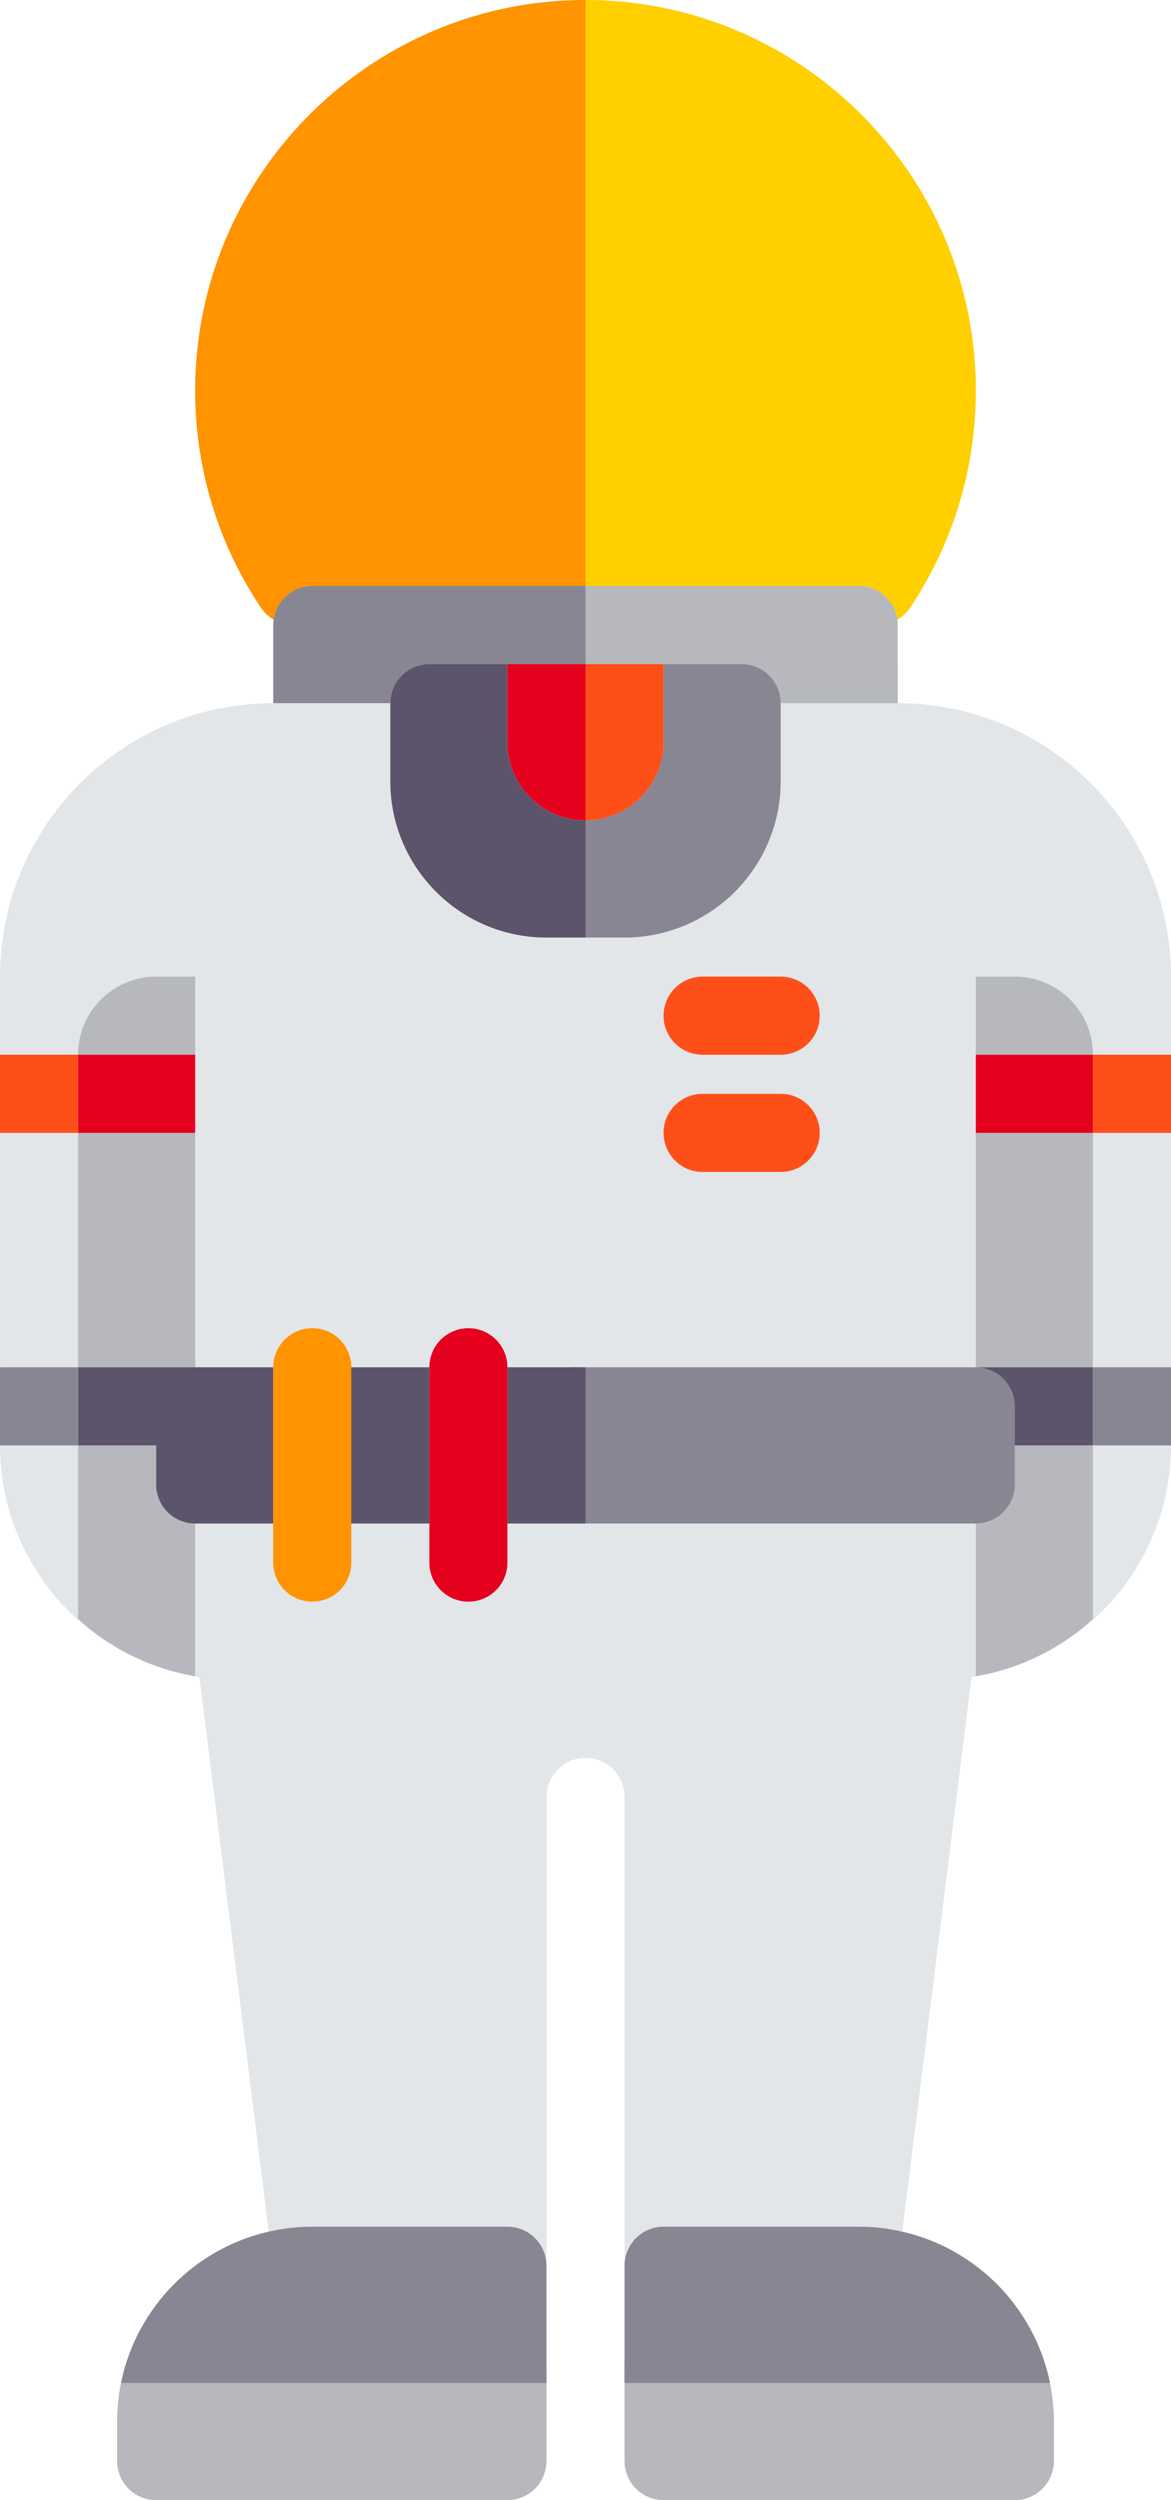
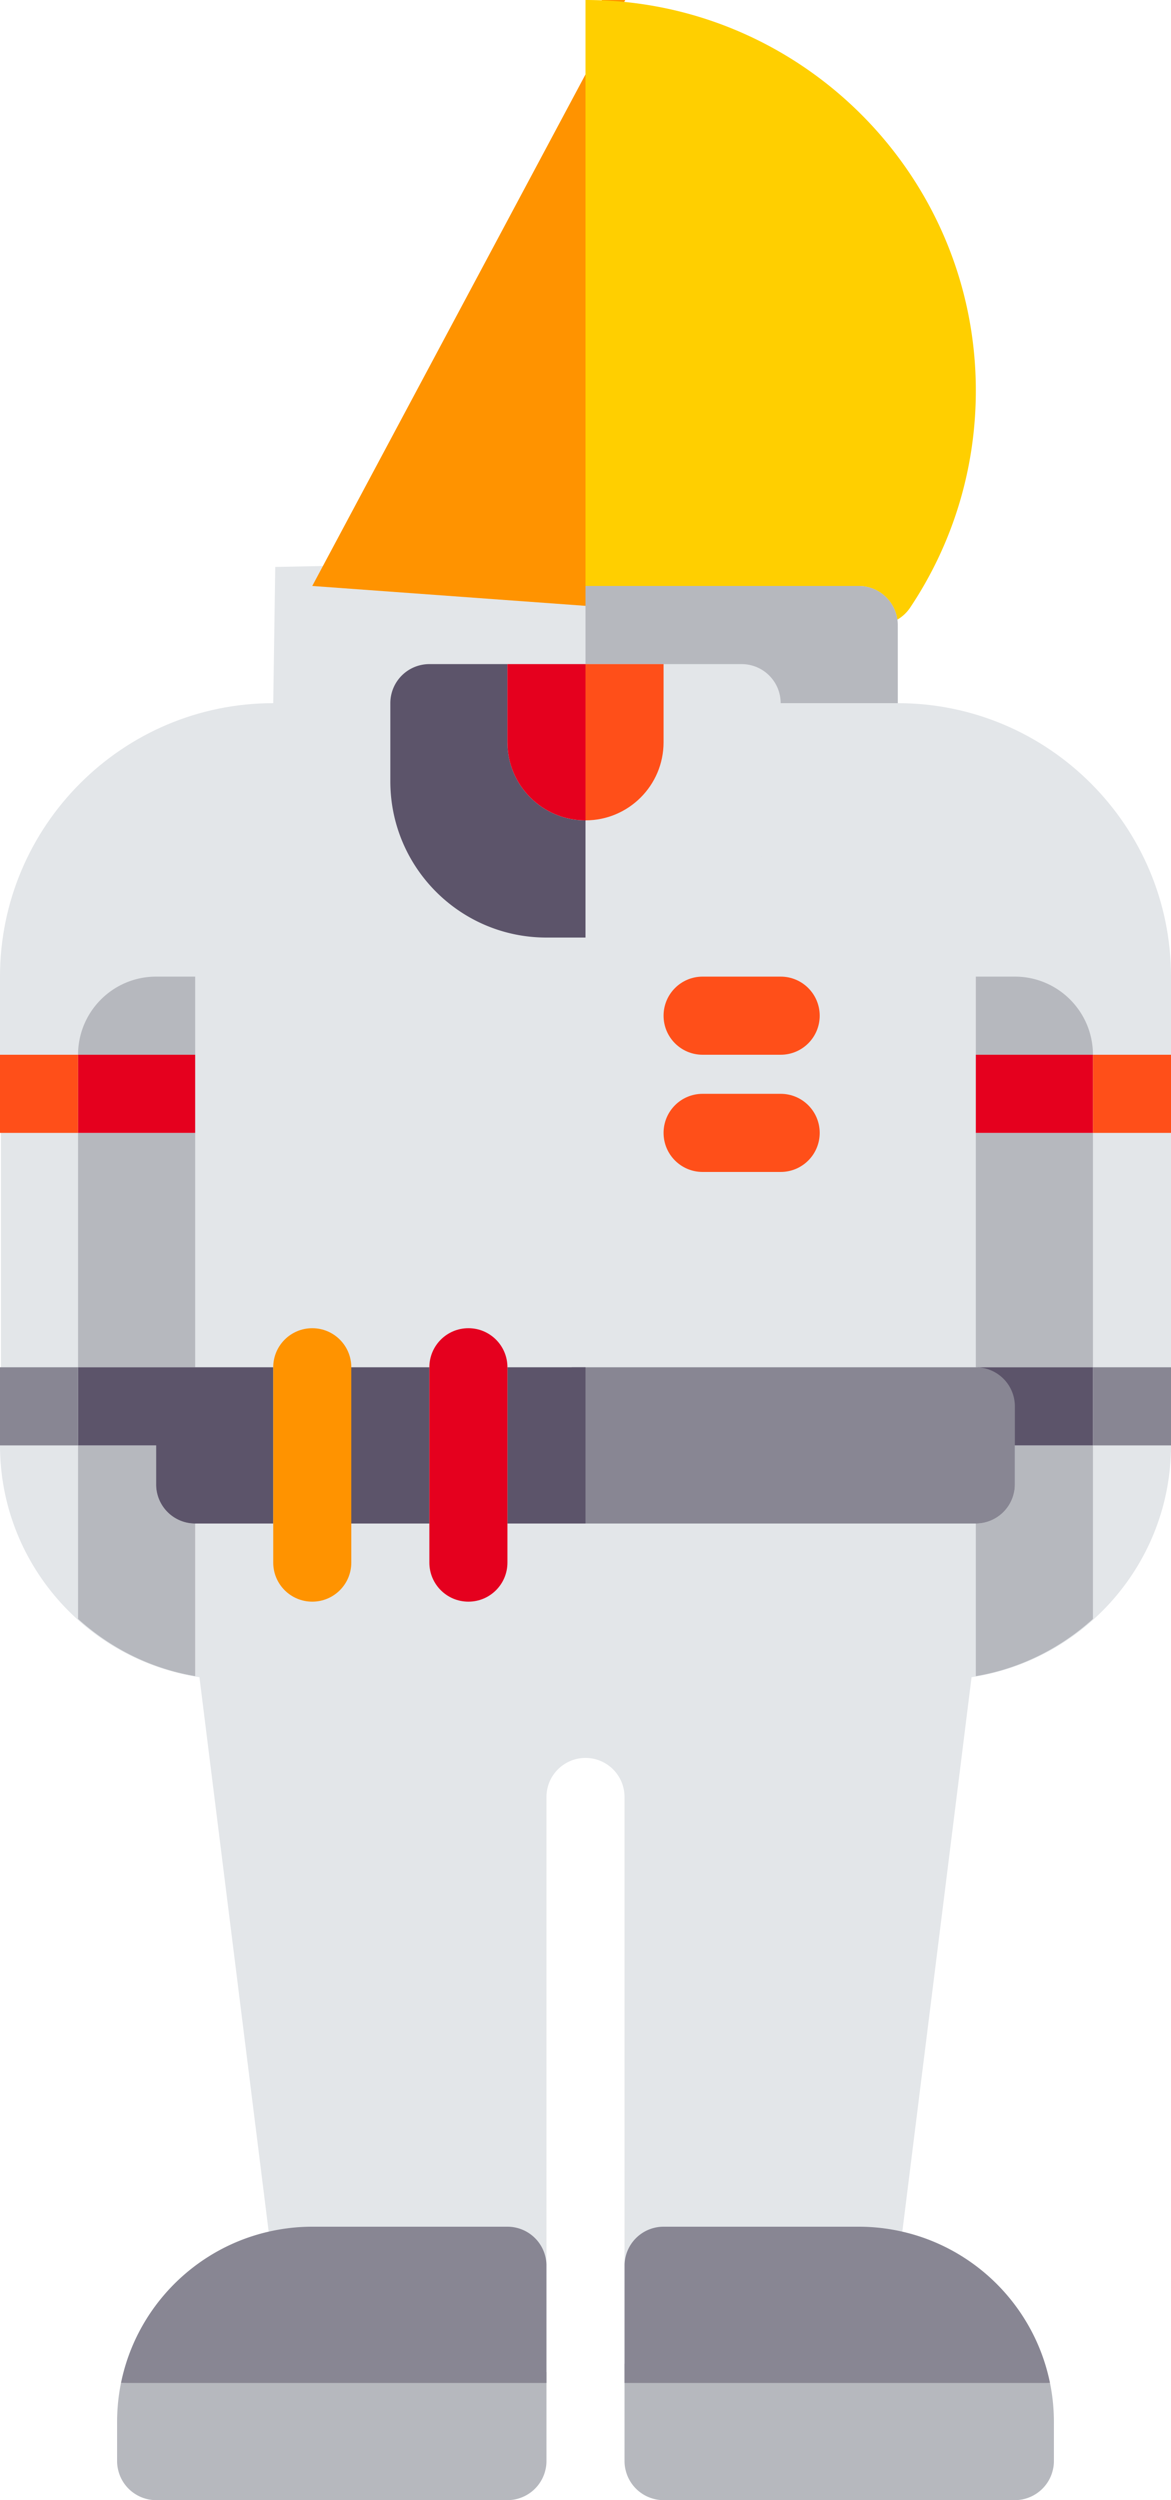
<svg xmlns="http://www.w3.org/2000/svg" viewBox="136 0 240 512">
-   <path d="M136 232h16v48h-16z" style="fill:#e3e6e9" />
  <path d="M136.198 230.245H376v67.133H136.198z" style="fill:#e3e6e9" />
  <path d="m320 144-.054-30.411-127.533 2.514L192 144c-30.875 0-56 25.125-56 56v16l5.947 30.569L176 280h16c0-4.422 3.578-8 8-8 4.422 0 8 3.578 8 8h16c0-4.422 3.578-8 8-8 4.422 0 8 3.578 8 8h96l40-64v-16c0-30.875-25.125-56-56-56Z" style="fill:#e3e6e9" />
  <path d="M360 331.542c-6.623 5.97-33.007-103.879-33.007-103.879l-62.923 46.046L259.778 262l-37.221 6.171-34.354.633-38.177.402 1.534 60.406L176 343.255c-9.165-1.549-17.377-5.744-24-11.713l46.044-72.409L136 296c0 24.047 17.773 44.016 40.875 47.469l14.19 113.545c2.874-.656-4.47 19.938-1.397 19.938l25.936 1.148C186.237 543.622 248 459.582 248 464v-96c0-4.414 3.586-8 8-8s8 3.586 8 8v96c0-4.418 27.404 17.544 31.822 17.544l11.012 3.444c3.073 0 11.226-28.63 14.101-27.974l14.19-113.545C358.226 340.015 376 320.047 376 296l-58.563-40.031L360 331.542Z" style="fill:#e3e6e9" />
  <path d="M344 304c0 .276-.014.549-.041.818a7.797 7.797 0 0 1-.223 1.189c-.05.193-.104.383-.168.569a8.01 8.01 0 0 1-4.92 4.966A7.959 7.959 0 0 1 336 312v31.255c9.165-1.549 17.377-5.744 24-11.713V296h-16v8zM344 200h-8v16h24c0-8.837-7.164-16-16-16zM336 232h24v48h-24zM168 304v-8h-16v35.542c6.623 5.97 14.835 10.164 24 11.713V312a8 8 0 0 1-8-8zM152 232h24v48h-24zM176 200h-8c-8.836 0-16 7.163-16 16h24v-16z" style="fill:#b6b8be" />
-   <path d="m200 120 108.241 7.866L256 0c-44.109 0-80 35.891-80 80 0 15.898 4.656 31.266 13.477 44.445a7.994 7.994 0 0 0 2.609 2.443c.542-3.89 3.874-6.888 7.914-6.888Z" style="fill:#ff9300" />
+   <path d="m200 120 108.241 7.866L256 0a7.994 7.994 0 0 0 2.609 2.443c.542-3.89 3.874-6.888 7.914-6.888Z" style="fill:#ff9300" />
  <path d="M312 120c4.042 0 7.374 3 7.915 6.893a7.974 7.974 0 0 0 2.609-2.44C331.336 111.281 336 95.906 336 80c0-44.109-35.891-80-80-80v120h56z" style="fill:#ffcf00" />
-   <path d="M224 136h32v-16h-56c-4.04 0-7.372 2.998-7.914 6.889A7.98 7.98 0 0 0 192 128v16h24a8 8 0 0 1 8-8z" style="fill:#888693" />
  <path d="M296 200h-16c-4.422 0-8 3.578-8 8s3.578 8 8 8h16c4.422 0 8-3.578 8-8s-3.578-8-8-8zM296 224h-16c-4.422 0-8 3.578-8 8s3.578 8 8 8h16c4.422 0 8-3.578 8-8s-3.578-8-8-8z" style="fill:#ff4f19" />
  <path d="M312 120h-56v16h32a8 8 0 0 1 8 8h24v-16c0-.377-.035-.744-.085-1.107C319.374 123 316.042 120 312 120z" style="fill:#b6b8be" />
  <path d="M240 152v-16h-16a8 8 0 0 0-8 8v16c0 17.673 14.327 32 32 32h8v-24c-8.837 0-16-7.164-16-16zM296 160zM276.592 189.424c-.212.091-.428.175-.643.261.214-.086.43-.17.643-.261zM284.534 184.537zM295.835 163.272zM280.244 187.568zM289.236 179.664zM293.858 171.51zM292.171 175.188c-.076.14-.157.276-.234.415.077-.139.159-.276.234-.415zM286.627 182.627c-.018.018-.037.034-.054.052.018-.018.037-.034.054-.052z" style="fill:#5c546a" />
-   <path d="M288 136h-16v16c0 8.837-7.163 16-16 16v24h8a31.843 31.843 0 0 0 11.949-2.315c.215-.086.431-.17.643-.261.755-.324 1.493-.68 2.216-1.058a32.218 32.218 0 0 0 3.829-2.361 32.096 32.096 0 0 0 3.937-3.326c.018-.018.037-.034.054-.052a32.271 32.271 0 0 0 1.671-1.817 32.306 32.306 0 0 0 3.639-5.208c.078-.139.159-.275.234-.415.368-.681.705-1.381 1.024-2.091.234-.522.456-1.051.663-1.587a31.828 31.828 0 0 0 2.142-11.51v-16A8.001 8.001 0 0 0 288 136z" style="fill:#888693" />
  <path d="M256 168c8.837 0 16-7.163 16-16v-16h-16v32z" style="fill:#ff4f19" />
  <path d="M240 152c0 8.837 7.163 16 16 16v-32h-16v16zM336 216h24v16h-24zM152 216h24v16h-24z" style="fill:#e5001e" />
  <path d="M360 216h16v16h-16zM136 216h16v16h-16z" style="fill:#ff4f19" />
  <path d="M152 296h16v8a8 8 0 0 0 8 8h16v-32h-40v16z" style="fill:#5c546a" />
  <path d="M136 280h16v16h-16z" style="fill:#888693" />
  <path d="M332.393 289.471 344 296h16v-16h-24c4.418 0-3.607 5.052-3.607 9.471Z" style="fill:#5c546a" />
  <path d="M360 280h16v16h-16z" style="fill:#888693" />
  <path d="M208 280h16v32h-16z" style="fill:#5c546a" />
  <path d="M336 312a7.98 7.98 0 0 0 2.648-.458 8.01 8.01 0 0 0 4.92-4.966c.064-.187.118-.377.168-.569.1-.387.181-.781.223-1.189A8.19 8.19 0 0 0 344 304v-16a8 8 0 0 0-8-8h-82.818l2.013 32H336Z" style="fill:#888693" />
  <path d="M240 280h16v32h-16zM343.568 306.576zM343.736 306.006z" style="fill:#5c546a" />
  <path d="M192 320c0 4.422 3.578 8 8 8s8-3.578 8-8v-40c0-4.422-3.578-8-8-8s-8 3.578-8 8v40z" style="fill:#ff9300" />
  <path d="M224 320c0 4.422 3.578 8 8 8s8-3.578 8-8v-40c0-4.422-3.578-8-8-8s-8 3.578-8 8v40z" style="fill:#e5001e" />
  <path d="M160.432 506.576zM247.959 504.818zM160.264 506.006zM242.648 511.542zM264.264 506.006zM346.648 511.542zM351.958 504.818zM264.432 506.576z" style="fill:#888693" />
  <path d="M160 496v8c0 .276.014.549.041.818.041.407.122.802.223 1.189.05.193.104.383.168.569a8.01 8.01 0 0 0 4.92 4.966c.83.292 1.719.458 2.648.458h72a7.98 7.98 0 0 0 2.648-.458 8.01 8.01 0 0 0 4.92-4.966c.064-.187.118-.377.168-.569.1-.387.181-.781.223-1.189A8.19 8.19 0 0 0 248 504v-18.224L160.806 488a40.16 40.16 0 0 0-.806 8Z" style="fill:#b6b8be" />
  <path d="M240 456h-40c-3.073 0-6.06.358-8.935 1.014C173.277 461.074 160 476.981 160 496c0-2.74.281-5.415.806-8H248v-24a8 8 0 0 0-8-8z" style="fill:#888693" />
  <path d="M264 491.947V504c0 .276.014.549.041.818.041.407.122.802.223 1.189.05.193.104.383.168.569a8.01 8.01 0 0 0 4.92 4.966c.83.292 1.719.458 2.648.458h72a7.98 7.98 0 0 0 2.648-.458 8.01 8.01 0 0 0 4.92-4.966c.064-.187.118-.377.168-.569.1-.387.181-.781.223-1.189A8.19 8.19 0 0 0 352 504v-8c0-2.74-.281-5.415-.806-8L264 484.053v7.894Z" style="fill:#b6b8be" />
  <path d="M272 456a8 8 0 0 0-8 8v24h87.194a40.16 40.16 0 0 1 .806 8c0-19.018-13.277-34.925-31.065-38.986A40.105 40.105 0 0 0 312 456h-40z" style="fill:#888693" />
</svg>